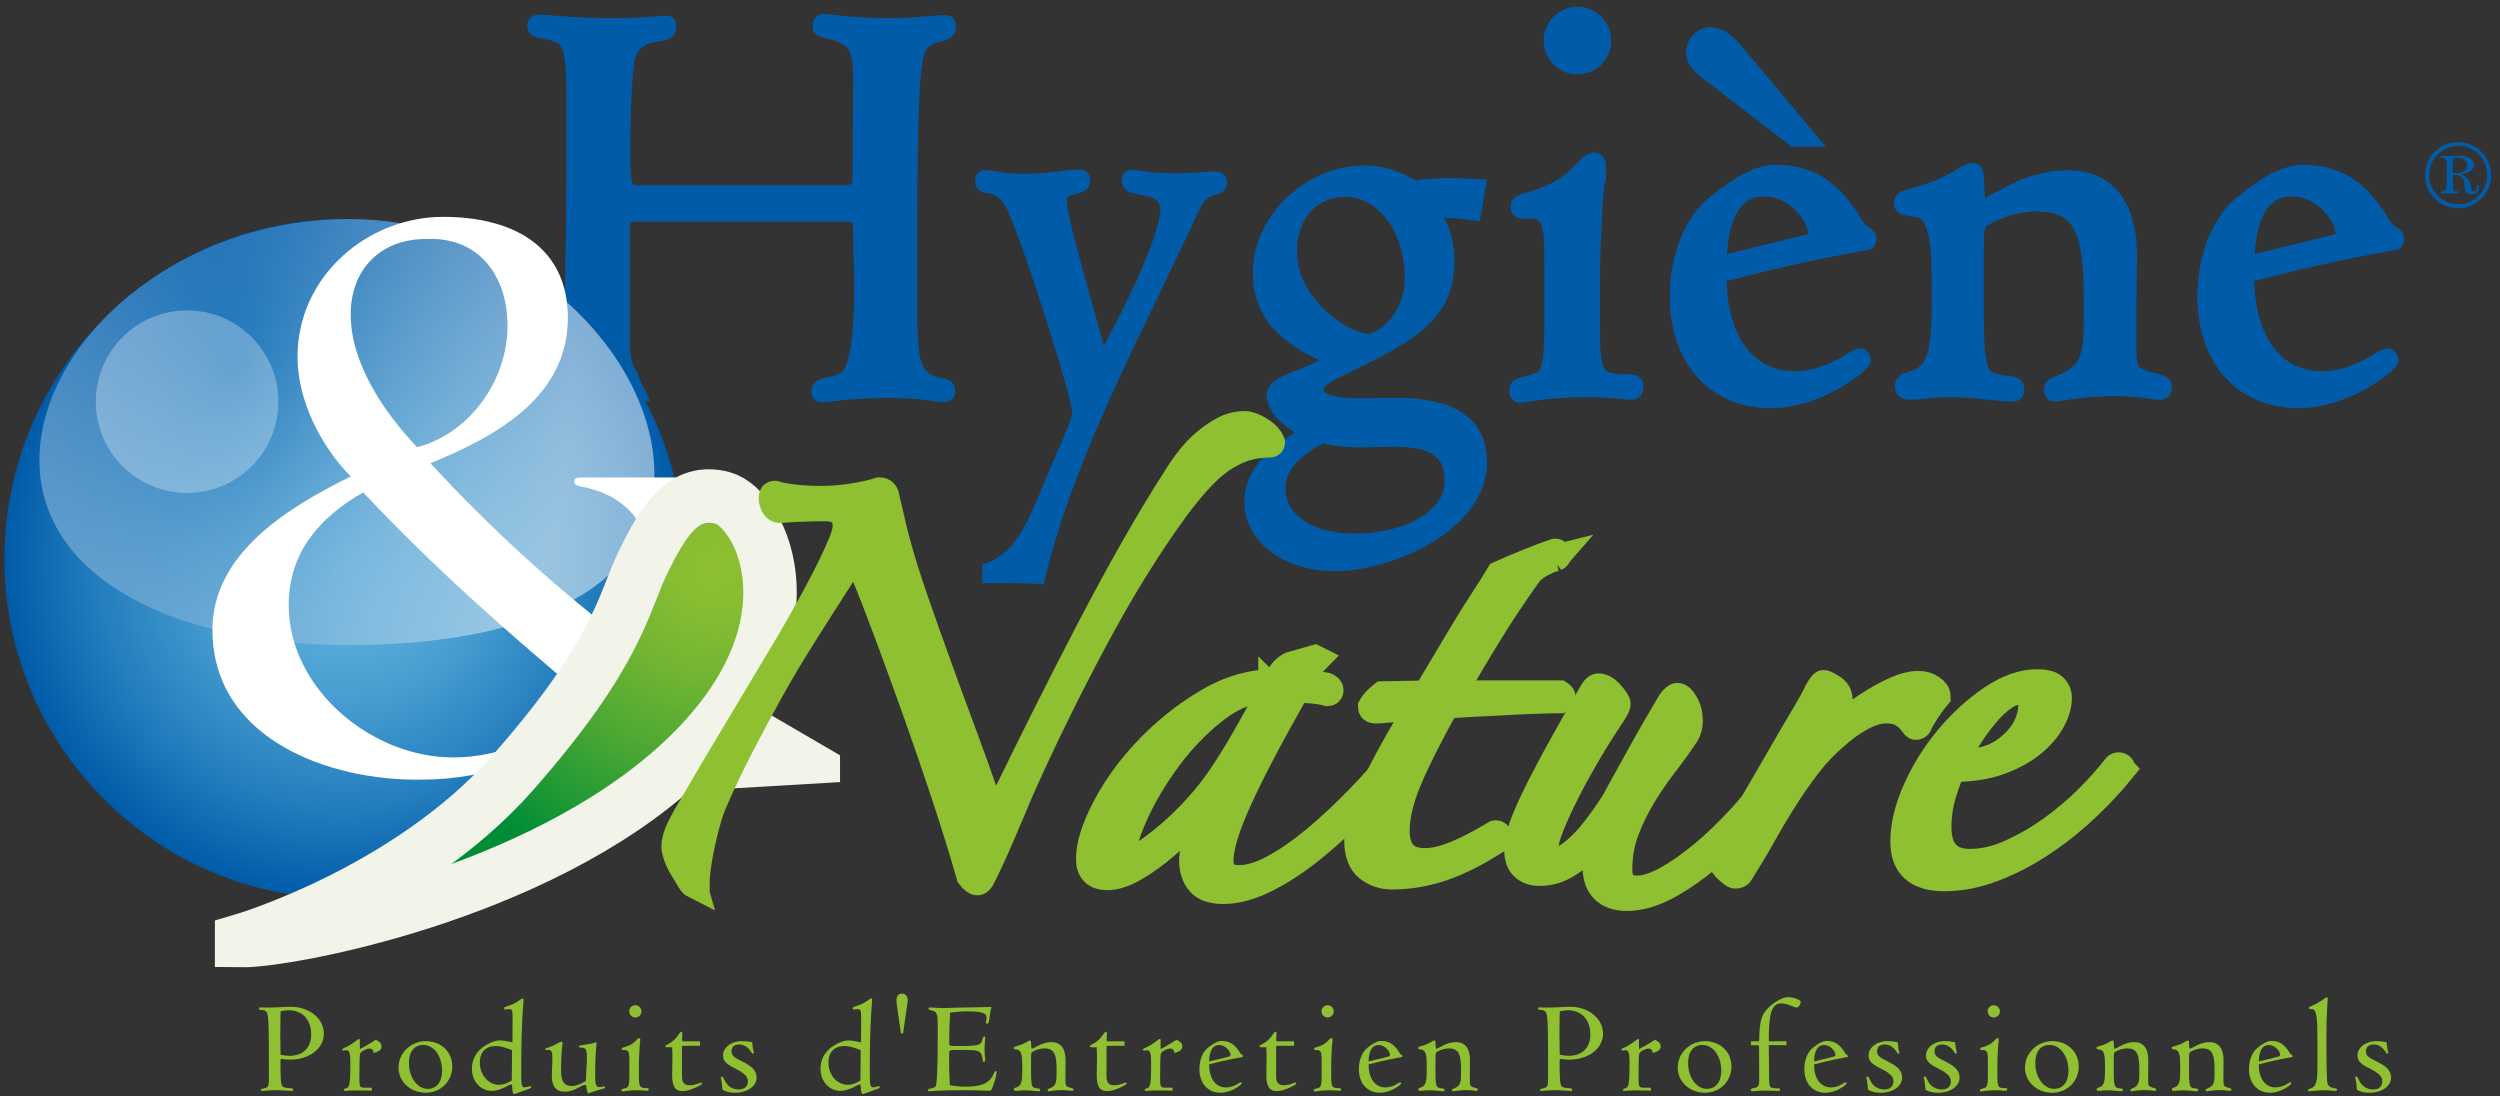
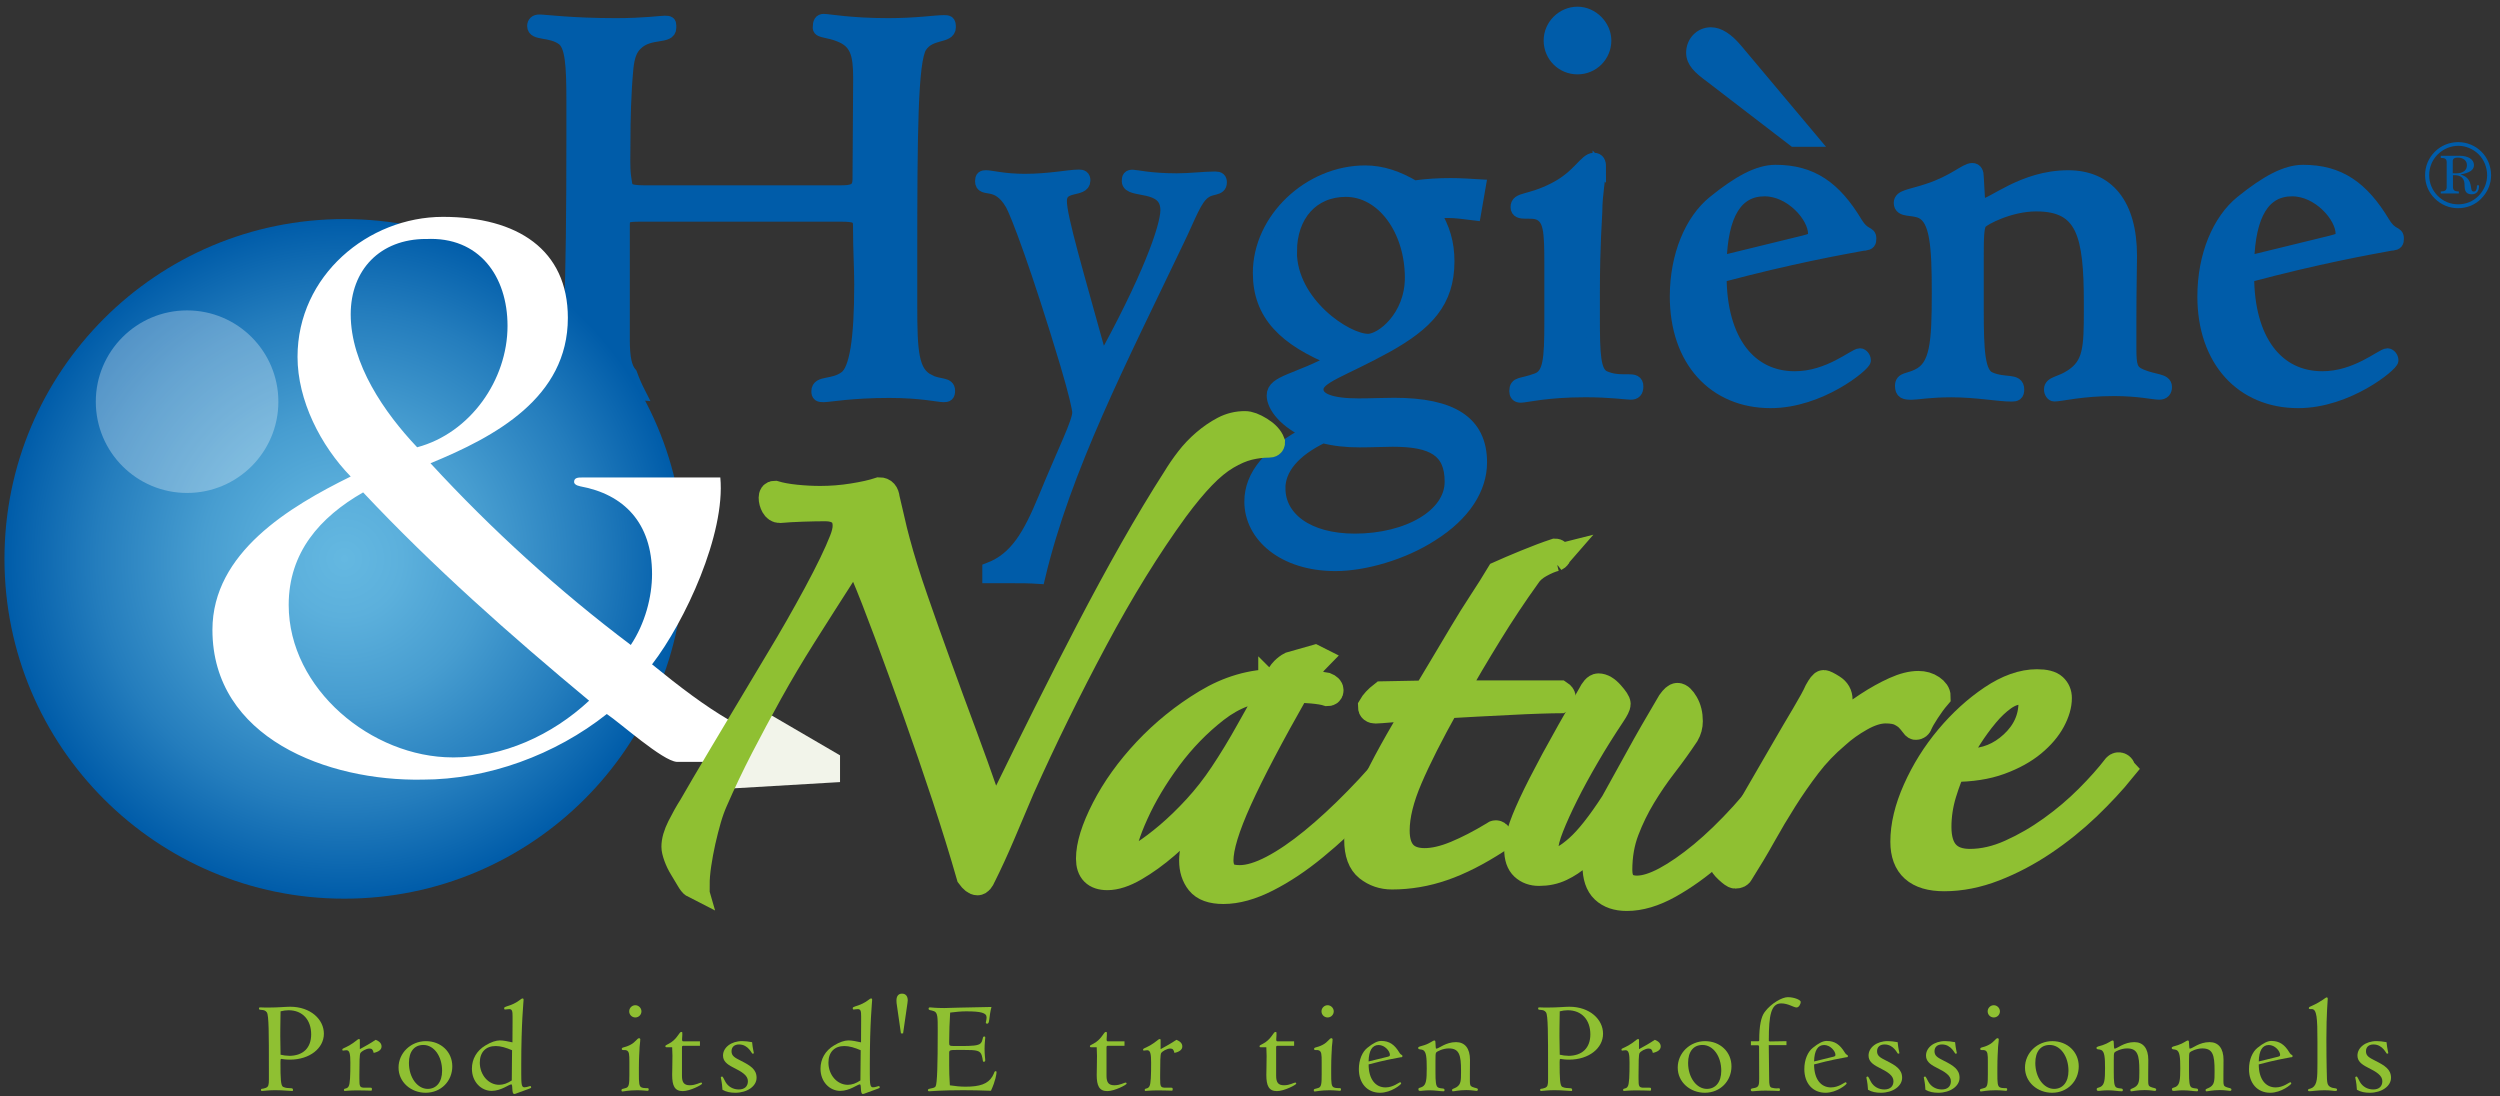
<svg xmlns="http://www.w3.org/2000/svg" width="187" height="82" viewBox="0 0 187 82" fill="none">
  <rect x="0" y="0" width="187" height="82" fill="#333333" stroke="none" />
  <path d="M87.297 15.72C87.297 13.6 84.409 14.41 84.409 13.553C84.409 13.282 84.456 13.193 84.727 13.193C84.952 13.193 86.038 13.464 88.022 13.464C89.061 13.464 90.054 13.328 90.91 13.328C91.182 13.328 91.271 13.417 91.271 13.646C91.271 14.189 90.639 13.964 90.096 14.367C89.375 14.864 88.968 16.174 88.065 18.023C83.82 26.916 79.621 34.999 77.679 43.171C77 43.125 76.368 43.125 75.783 43.125H73.977V42.582C76.008 41.814 77 40.054 78.129 37.344C79.664 33.595 80.703 31.611 80.703 30.843C80.703 30.572 80.431 29.355 79.799 27.23C77.632 20.008 76.097 15.987 75.69 15.266C74.604 13.371 73.434 14.363 73.434 13.549C73.434 13.277 73.523 13.231 73.752 13.231C74.112 13.231 75.105 13.502 76.64 13.502C78.536 13.502 79.935 13.184 80.703 13.184C80.927 13.184 81.063 13.231 81.063 13.502C81.063 14.316 79.303 13.684 79.303 15.037C79.303 16.255 80.52 20.322 82.42 27.183C85.851 20.996 87.297 17.026 87.297 15.716V15.72Z" fill="#005CA9" stroke="#005CA9" />
  <path d="M108.518 13.82C109.196 13.82 109.917 13.867 110.638 13.909L110.278 15.987C109.557 15.898 108.878 15.805 108.336 15.805C108.2 15.805 107.839 15.805 107.208 15.852C107.975 17.069 108.293 18.201 108.293 19.554C108.293 22.578 106.711 24.206 103.734 25.873C100.392 27.722 98.497 28.175 98.497 29.125C98.497 29.893 99.536 30.3 101.614 30.3C102.564 30.3 103.467 30.254 104.277 30.254C108.611 30.254 110.732 31.606 110.732 34.588C110.732 36.53 109.515 38.472 107.076 40.003C104.909 41.403 102.021 42.217 99.896 42.217C96.012 42.217 93.577 40.05 93.577 37.522C93.577 35.538 95.023 33.867 97.912 32.332C96.152 31.564 95.248 30.389 95.248 29.579C95.248 28.54 97.008 28.494 99.9 26.916C96.062 25.381 94.213 23.485 94.213 20.415C94.213 16.394 97.962 12.874 102.114 12.874C103.378 12.874 104.553 13.282 105.77 14.003C106.72 13.867 107.619 13.82 108.522 13.82H108.518ZM95.651 36.53C95.651 38.744 97.772 40.415 101.338 40.415C105.312 40.415 108.56 38.561 108.56 36.034C108.56 33.684 107.161 32.917 104.18 32.917C103.501 32.917 102.691 32.964 101.694 32.964C100.698 32.964 99.845 32.874 98.942 32.645C96.775 33.684 95.647 35.037 95.647 36.53H95.651ZM96.508 18.833C96.508 22.671 100.66 25.47 102.331 25.47C103.37 25.47 105.583 23.71 105.583 20.775C105.583 17.209 103.463 14.227 100.664 14.227C98.179 14.227 96.512 16.076 96.512 18.833H96.508Z" fill="#005CA9" stroke="#005CA9" />
  <path d="M119.625 12.467C119.625 13.281 119.354 14.499 119.354 15.809C119.354 16.17 119.172 18.159 119.172 21.903V23.752C119.172 26.551 119.218 27.862 119.986 28.222C120.482 28.447 120.978 28.494 121.385 28.494H121.792C122.2 28.494 122.424 28.54 122.424 28.901C122.424 29.261 122.289 29.397 121.975 29.397C121.661 29.397 120.486 29.215 118.586 29.215C115.652 29.215 114.116 29.622 113.756 29.622C113.485 29.622 113.396 29.486 113.396 29.261C113.396 28.629 113.756 28.854 114.977 28.404C115.927 28.044 116.016 26.916 116.016 24.07V19.736C116.016 17.298 115.97 16.305 115.066 15.945C114.795 15.856 114.524 15.856 114.299 15.856H114.074C113.756 15.856 113.489 15.809 113.489 15.495C113.489 14.817 114.345 15.135 116.288 14.142C118.137 13.193 118.591 11.929 119.222 11.929C119.541 11.929 119.63 12.153 119.63 12.472L119.625 12.467ZM120.028 3.031C120.028 4.159 119.125 5.063 117.997 5.063C116.869 5.063 115.965 4.159 115.965 3.031C115.965 1.903 116.915 1 117.997 1C119.078 1 120.028 1.95 120.028 3.031Z" fill="#005CA9" stroke="#005CA9" />
  <path d="M139.396 18.248C137.683 18.566 134.07 19.198 128.65 20.64C128.65 25.47 130.864 28.269 134.248 28.269C136.822 28.269 138.718 26.551 139.125 26.551C139.26 26.551 139.443 26.734 139.443 26.958C139.443 27.276 136.148 30.029 132.445 30.029C128.247 30.029 125.401 26.958 125.401 22.175C125.401 19.104 126.529 16.488 128.2 15.131C130.096 13.595 131.542 12.828 132.806 12.828C135.516 12.828 137.229 14.045 138.811 16.666C139.443 17.705 139.85 17.344 139.85 17.841C139.85 18.112 139.803 18.201 139.49 18.248H139.4H139.396ZM135.516 10.483H134.205L127.976 5.699C127.119 5.067 126.623 4.613 126.623 3.939C126.623 3.171 127.208 2.54 127.976 2.54C128.561 2.54 129.193 2.947 129.871 3.757L135.516 10.483ZM135.741 17.48C135.741 16.17 133.981 14.185 131.992 14.185C129.871 14.185 128.743 15.992 128.65 19.647L134.926 18.112C135.423 17.976 135.741 17.93 135.741 17.48Z" fill="#005CA9" stroke="#005CA9" />
  <path d="M148.199 15.402C149.014 15.402 151.27 13.235 154.701 13.235C157.635 13.235 159.349 15.266 159.349 19.151C159.349 19.918 159.302 21.453 159.302 23.845V26.059C159.302 27.369 159.391 27.777 160.116 28.09C161.155 28.54 161.965 28.409 161.965 28.947C161.965 29.218 161.829 29.397 161.516 29.397C161.066 29.397 159.98 29.125 158.131 29.125C155.693 29.125 154.158 29.532 153.662 29.532C153.526 29.532 153.39 29.35 153.39 29.125C153.39 28.629 154.111 28.676 154.925 28.133C156.325 27.23 156.371 26.012 156.371 23.213V22.671C156.371 17.569 155.829 15.313 152.309 15.313C150.324 15.313 148.382 16.352 148.157 16.623C147.886 16.895 147.885 17.798 147.885 19.469V23.124C147.885 26.331 147.975 27.955 148.835 28.315C149.964 28.811 150.913 28.362 150.913 29.13C150.913 29.49 150.778 29.537 150.464 29.537C149.425 29.537 147.89 29.218 145.947 29.218C144.366 29.218 143.373 29.401 143.013 29.401C142.47 29.401 142.245 29.354 142.245 28.858C142.245 28.315 142.741 28.451 143.462 28.09C144.862 27.412 144.997 25.699 144.997 21.907C144.997 18.387 144.862 16.398 143.734 15.856C143.055 15.537 142.152 15.809 142.152 15.177C142.152 14.681 142.873 14.681 144.23 14.227C146.172 13.595 147.029 12.692 147.525 12.692C147.796 12.692 147.885 12.917 147.885 13.235L147.975 14.817C148.021 15.224 148.021 15.402 148.199 15.402Z" fill="#005CA9" stroke="#005CA9" />
  <path d="M178.857 18.247C177.144 18.566 173.531 19.197 168.111 20.639C168.111 25.47 170.325 28.269 173.709 28.269C176.283 28.269 178.179 26.551 178.586 26.551C178.722 26.551 178.904 26.733 178.904 26.958C178.904 27.276 175.609 30.029 171.907 30.029C167.708 30.029 164.863 26.958 164.863 22.174C164.863 19.104 165.991 16.488 167.662 15.13C169.557 13.595 171.003 12.828 172.267 12.828C174.977 12.828 176.69 14.045 178.272 16.666C178.904 17.705 179.311 17.344 179.311 17.84C179.311 18.112 179.265 18.201 178.951 18.247H178.862H178.857ZM175.202 17.48C175.202 16.169 173.442 14.185 171.453 14.185C169.332 14.185 168.2 15.991 168.111 19.647L174.388 18.112C174.884 17.976 175.202 17.929 175.202 17.48Z" fill="#005CA9" stroke="#005CA9" />
  <path d="M69.464 28.494C68.201 27.862 68.111 26.326 68.111 22.806V19.422C68.111 9.851 68.158 4.567 68.832 3.485C69.553 2.357 70.999 2.807 70.999 2.039C70.999 1.632 70.91 1.632 70.592 1.632C69.96 1.632 68.561 1.857 66.441 1.857C63.595 1.857 61.971 1.539 61.61 1.539C61.385 1.539 61.292 1.674 61.292 2.081C61.292 2.353 62.013 2.306 62.781 2.624C64.091 3.12 64.316 4.07 64.316 5.83L64.269 13.371C64.269 14.274 63.773 14.363 62.823 14.363H48.239C46.839 14.363 46.839 14.138 46.75 13.506L46.703 13.188C46.614 12.51 46.657 11.606 46.657 10.661C46.657 8.943 46.703 6.958 46.882 5.063C46.971 4.248 47.153 3.663 47.603 3.256C48.595 2.306 50.088 2.849 50.088 2.081V1.899C50.088 1.717 50.041 1.674 49.727 1.674C49.413 1.674 48.192 1.857 46.072 1.857C42.73 1.857 40.788 1.585 40.338 1.585C40.067 1.585 39.931 1.721 39.931 1.946C39.931 2.578 41.148 2.217 42.098 2.896C42.776 3.392 42.865 4.838 42.865 7.548V10.347C42.865 21.5 42.683 27.37 42.051 28.091C41.237 28.947 39.795 28.362 39.795 29.13C39.795 29.448 39.884 29.537 40.245 29.537C41.101 29.537 42.458 29.265 44.218 29.265C45.72 29.265 46.916 29.35 47.798 29.427C47.564 28.968 47.344 28.472 47.166 27.972C46.776 27.522 46.61 26.789 46.61 25.427V16.848C46.61 16.17 46.793 16.081 47.874 16.081H62.861C63.947 16.081 64.307 16.17 64.307 16.895V17.166C64.307 18.701 64.396 20.054 64.396 21.276C64.396 25.385 64.036 27.641 63.268 28.226C62.318 28.947 61.19 28.544 61.19 29.265C61.19 29.537 61.279 29.583 61.597 29.583C62.005 29.583 63.675 29.265 66.517 29.265C68.909 29.265 70.219 29.583 70.58 29.583C70.851 29.583 70.94 29.537 70.94 29.223C70.94 28.68 70.308 28.905 69.451 28.502L69.464 28.494Z" fill="#005CA9" stroke="#005CA9" />
  <path d="M185.621 11.356C186.075 11.81 186.334 12.45 186.334 13.112C186.334 13.773 186.067 14.384 185.587 14.867C185.125 15.33 184.531 15.572 183.844 15.572C183.204 15.572 182.598 15.321 182.123 14.851C181.648 14.384 181.397 13.773 181.397 13.103C181.397 12.433 181.648 11.831 182.118 11.356C182.581 10.89 183.213 10.631 183.874 10.631C184.536 10.631 185.163 10.898 185.621 11.356ZM182.335 11.555C181.923 11.971 181.703 12.518 181.703 13.103C181.703 13.688 181.928 14.231 182.343 14.651C182.759 15.067 183.285 15.283 183.87 15.283C184.455 15.283 184.985 15.067 185.397 14.651C185.812 14.227 186.037 13.68 186.037 13.103C186.037 12.527 185.808 11.945 185.405 11.547C185.002 11.144 184.442 10.906 183.878 10.906C183.314 10.906 182.75 11.144 182.339 11.555H182.335ZM183.938 11.649C184.65 11.649 185.053 11.937 185.053 12.353C185.053 12.713 184.735 12.929 184.044 13.052C184.485 13.188 184.693 13.396 184.794 13.794C184.866 14.074 184.816 14.329 185.04 14.329C185.193 14.329 185.278 14.172 185.278 13.862H185.431V13.905C185.431 14.316 185.235 14.533 184.871 14.533C184.646 14.533 184.498 14.448 184.425 14.303C184.311 14.057 184.375 13.769 184.319 13.57C184.226 13.248 183.989 13.103 183.594 13.103H183.48V13.973C183.48 14.231 183.586 14.312 183.921 14.325V14.469H182.568V14.325C182.899 14.316 183.013 14.231 183.013 13.973V12.158C183.013 11.89 182.907 11.818 182.568 11.806V11.653H183.95L183.938 11.649ZM183.7 12.968C184.239 12.968 184.527 12.739 184.527 12.357C184.527 12.035 184.281 11.789 183.836 11.789C183.598 11.789 183.467 11.873 183.467 12.039V12.959C183.581 12.968 183.662 12.968 183.696 12.968H183.7Z" fill="#005CA9" />
  <path d="M51.169 41.806C51.169 55.843 39.791 67.221 25.75 67.221C11.708 67.221 0.334 55.843 0.334 41.806C0.334 27.768 11.712 16.386 25.754 16.386C39.795 16.386 51.173 27.764 51.173 41.806H51.169Z" fill="url(#paint0_radial_448_249)" />
-   <path style="mix-blend-mode:overlay" opacity="0.5" d="M48.943 35.419C48.943 44.218 39.125 48.252 26.131 48.252C13.137 48.252 2.951 43.235 2.951 34.431C2.951 25.627 13.142 16.386 26.131 16.386C39.121 16.386 48.943 26.619 48.943 35.419Z" fill="url(#paint1_radial_448_249)" />
  <path opacity="0.3" d="M20.822 30.046C20.822 33.816 17.764 36.873 13.994 36.873C10.224 36.873 7.166 33.816 7.166 30.046C7.166 26.275 10.224 23.218 13.994 23.218C17.764 23.218 20.822 26.275 20.822 30.046Z" fill="white" />
  <path d="M53.879 35.708C54.278 39.953 51.229 46.513 48.773 49.694C53.014 53.142 56.131 55.262 60.241 56.059C60.839 56.127 61.102 56.327 61.102 56.59C61.102 56.988 60.639 56.988 60.241 56.988H50.627C49.566 56.925 46.386 54.07 45.389 53.409C41.543 56.458 36.505 58.316 31.602 58.316C24.507 58.447 15.89 55.199 15.89 47.111C15.89 41.344 21.657 37.896 26.233 35.644C23.977 33.324 22.255 29.944 22.255 26.696C22.255 20.597 27.561 16.221 33.129 16.221C38.697 16.221 42.476 18.672 42.476 23.778C42.476 29.745 37.039 32.663 32.2 34.651C36.776 39.622 41.814 44.198 47.183 48.243C48.243 46.653 48.773 44.664 48.773 42.938C48.773 39.096 46.653 36.971 43.404 36.377C43.074 36.31 42.942 36.178 42.942 36.047C42.942 35.716 43.273 35.716 43.54 35.716H53.883L53.879 35.708ZM33.858 56.657C37.637 56.657 41.284 54.999 44.066 52.412C38.167 47.506 32.399 42.404 27.162 36.831C23.913 38.689 21.594 41.339 21.594 45.249C21.594 51.547 27.823 56.653 33.858 56.653V56.657ZM31.869 17.875C28.421 17.875 26.233 20.194 26.233 23.511C26.233 27.221 28.752 30.869 31.203 33.456C35.181 32.395 37.963 28.417 37.963 24.376C37.963 20.665 35.843 17.68 31.865 17.879L31.869 17.875Z" fill="white" />
  <path d="M56.834 53L62.834 56.5V58.5L54.334 59L56.834 53Z" fill="#F2F4EA" />
-   <path d="M18.073 70.351C18.073 70.351 30.528 66.708 38.395 57.76C46.262 48.807 46.589 45.169 48.094 42.073C49.6 38.977 51.122 36.462 54.053 37.247C56.979 38.032 61.61 47.188 50.868 57.098C40.126 67.005 21.415 70.398 18.073 70.355V70.351Z" fill="url(#paint2_radial_448_249)" stroke="#F2F4EA" stroke-width="4" />
  <path d="M24.226 77.327C24.226 78.396 23.179 79.261 21.69 79.261C21.342 79.261 21.173 79.219 21.13 79.219C21.109 79.219 21.101 79.206 21.079 79.206H21.029C20.986 79.206 20.978 79.299 20.978 79.46C20.978 80.673 20.999 81.22 21.181 81.301C21.567 81.475 21.915 81.309 21.915 81.504C21.915 81.593 21.915 81.606 21.855 81.606C21.631 81.606 21.224 81.547 20.643 81.547H20.52C20.053 81.547 19.727 81.606 19.582 81.606C19.532 81.606 19.523 81.576 19.523 81.504C19.523 81.403 19.633 81.475 19.879 81.373C20.091 81.292 20.113 81.127 20.113 80.754V79.939C20.113 77.344 20.113 75.949 19.96 75.724C19.756 75.427 19.37 75.631 19.37 75.448C19.37 75.368 19.392 75.355 19.451 75.355H19.544C19.595 75.355 19.688 75.364 19.82 75.364H20.096C20.838 75.364 21.368 75.304 21.703 75.304C23.23 75.304 24.226 76.25 24.226 77.319V77.327ZM21.618 78.977C22.666 78.977 23.276 78.387 23.276 77.37C23.276 76.301 22.644 75.567 21.588 75.567C21.385 75.567 21.181 75.597 20.986 75.648C20.965 76.687 20.965 77.306 20.965 77.509C20.965 77.917 20.973 78.375 20.986 78.892C21.198 78.943 21.415 78.972 21.618 78.972V78.977Z" fill="#8FC032" />
  <path d="M28.103 77.777C28.4 77.9 28.54 78.061 28.54 78.277C28.54 78.51 28.336 78.676 27.95 78.757C27.899 78.523 27.827 78.43 27.637 78.43C27.391 78.43 27.026 78.642 26.954 78.778C26.894 78.901 26.882 79.431 26.882 80.385V80.669C26.882 81.288 26.903 81.36 27.31 81.36H27.709C27.802 81.36 27.819 81.382 27.819 81.471C27.819 81.581 27.811 81.581 27.709 81.581C27.628 81.581 27.293 81.56 26.733 81.56C26.174 81.56 25.847 81.602 25.788 81.602C25.745 81.602 25.728 81.581 25.728 81.522C25.728 81.36 25.953 81.5 26.084 81.246C26.186 81.042 26.207 80.474 26.207 79.494C26.207 78.841 26.157 78.557 25.911 78.557C25.809 78.557 25.715 78.587 25.648 78.587C25.626 78.587 25.605 78.557 25.605 78.515C25.605 78.413 25.707 78.434 26.123 78.201C26.572 77.946 26.742 77.722 26.844 77.722C26.903 77.722 26.916 77.743 26.916 77.794V78.477C27.293 78.273 27.7 78.048 28.107 77.773L28.103 77.777Z" fill="#8FC032" />
  <path d="M33.832 79.761C33.832 80.86 32.996 81.738 31.839 81.738C30.749 81.738 29.811 80.953 29.811 79.855C29.811 78.756 30.736 77.878 31.856 77.878C32.975 77.878 33.832 78.671 33.832 79.761ZM30.588 79.507C30.588 80.626 31.241 81.449 31.991 81.449C32.644 81.449 33.069 80.94 33.069 80.096C33.069 78.998 32.458 78.163 31.665 78.163C30.995 78.163 30.588 78.65 30.588 79.507Z" fill="#8FC032" />
  <path d="M38.628 81.788C38.556 81.818 38.497 81.831 38.467 81.831C38.242 81.831 38.387 81.11 38.242 81.11C38.081 81.11 37.479 81.598 36.775 81.598C36.003 81.598 35.299 80.936 35.299 79.939C35.299 79.227 35.647 78.595 36.309 78.201C36.724 77.946 37.102 77.823 37.386 77.823C37.67 77.823 37.988 77.895 38.331 77.968L38.34 76.42V76.042C38.34 75.656 38.319 75.482 38.094 75.482C37.963 75.482 37.861 75.512 37.767 75.512C37.738 75.512 37.708 75.47 37.708 75.419C37.708 75.275 37.984 75.296 38.442 75.071C38.828 74.889 38.98 74.685 39.082 74.685C39.154 74.685 39.163 74.728 39.163 74.795C39.163 74.939 38.989 76.483 38.989 79.651V80.291C38.989 81.085 39.01 81.331 39.222 81.331C39.417 81.331 39.6 81.237 39.672 81.237C39.701 81.237 39.731 81.28 39.731 81.339C39.731 81.381 39.68 81.398 39.57 81.441L38.624 81.788H38.628ZM37.081 78.243C36.338 78.243 35.889 78.701 35.889 79.486C35.889 80.41 36.542 81.144 37.335 81.144C37.649 81.144 37.954 81.034 38.281 80.817L38.302 78.557C37.844 78.362 37.445 78.243 37.081 78.243Z" fill="#8FC032" />
-   <path d="M42.068 78.133C42.047 78.243 41.966 78.939 41.966 80.075C41.966 80.86 42.178 81.237 42.759 81.237C43.044 81.237 43.412 81.106 43.828 80.851C43.828 80.262 43.9 79.681 43.9 79.1C43.9 78.671 43.87 78.438 43.675 78.387C43.442 78.328 43.298 78.396 43.298 78.286C43.298 78.124 43.726 78.235 44.63 77.951C44.579 78.409 44.519 79.202 44.519 80.355C44.519 81.076 44.549 81.314 44.825 81.314C45.028 81.314 45.139 81.263 45.211 81.263C45.24 81.263 45.261 81.305 45.261 81.365C45.261 81.437 44.833 81.475 43.981 81.793C43.82 81.343 43.9 81.152 43.769 81.152C43.484 81.152 42.954 81.661 42.251 81.661C41.597 81.661 41.275 81.263 41.275 80.461C41.275 80.156 41.318 79.677 41.318 79.028C41.318 78.663 41.224 78.527 41.021 78.527C40.94 78.527 40.876 78.549 40.838 78.549C40.809 78.549 40.787 78.519 40.787 78.489C40.787 78.409 40.889 78.396 41.063 78.337C41.602 78.154 41.856 77.921 42 77.921C42.043 77.921 42.081 77.951 42.081 77.993C42.081 78.014 42.072 78.035 42.072 78.035V78.146L42.068 78.133Z" fill="#8FC032" />
  <path d="M47.891 77.777C47.891 77.959 47.832 78.235 47.832 78.532C47.832 78.612 47.789 79.062 47.789 79.906V80.321C47.789 80.953 47.798 81.246 47.972 81.331C48.082 81.382 48.196 81.39 48.285 81.39H48.379C48.472 81.39 48.523 81.399 48.523 81.483C48.523 81.568 48.493 81.594 48.421 81.594C48.349 81.594 48.086 81.551 47.658 81.551C46.996 81.551 46.648 81.644 46.568 81.644C46.508 81.644 46.487 81.615 46.487 81.564C46.487 81.42 46.568 81.471 46.843 81.373C47.056 81.293 47.077 81.038 47.077 80.398V79.422C47.077 78.871 47.068 78.65 46.865 78.566C46.805 78.544 46.742 78.544 46.691 78.544H46.64C46.568 78.544 46.508 78.536 46.508 78.464C46.508 78.311 46.704 78.383 47.14 78.159C47.556 77.947 47.658 77.658 47.802 77.658C47.874 77.658 47.895 77.709 47.895 77.781L47.891 77.777ZM47.98 75.648C47.98 75.902 47.776 76.106 47.522 76.106C47.268 76.106 47.064 75.902 47.064 75.648C47.064 75.394 47.276 75.19 47.522 75.19C47.768 75.19 47.98 75.402 47.98 75.648Z" fill="#8FC032" />
  <path d="M51.024 77.769V77.798C51.024 77.879 51.066 77.891 51.126 77.891H52.356V78.227H51.092C51.05 78.227 51.011 78.256 51.011 78.328V80.466C51.011 80.966 51.164 81.178 51.601 81.178C52.038 81.178 52.343 80.975 52.445 80.975C52.487 80.975 52.517 81.017 52.517 81.055C52.517 81.144 51.609 81.615 51.071 81.615C50.46 81.615 50.278 81.208 50.278 80.402C50.278 80.105 50.299 79.63 50.299 78.977C50.299 78.765 50.29 78.549 50.278 78.337H49.922C49.828 78.337 49.769 78.337 49.769 78.256C49.769 78.163 49.93 78.154 50.235 77.942C50.693 77.616 50.816 77.188 50.956 77.188C51.037 77.188 51.037 77.217 51.037 77.289V77.421L51.016 77.769H51.024Z" fill="#8FC032" />
  <path d="M56.389 78.765C56.389 78.795 56.359 78.816 56.287 78.816C56.227 78.816 55.982 78.125 55.278 78.125C54.93 78.125 54.718 78.32 54.718 78.634C54.718 78.998 54.981 79.121 55.422 79.346C56.126 79.702 56.592 79.987 56.592 80.618C56.592 81.25 55.888 81.738 55.006 81.738C54.641 81.738 54.323 81.679 54.039 81.513C54.01 80.924 53.916 80.648 53.916 80.597C53.916 80.567 53.959 80.525 54.01 80.525C54.082 80.525 54.12 80.678 54.273 80.941C54.468 81.276 54.832 81.492 55.261 81.492C55.689 81.492 55.943 81.267 55.943 80.873C55.943 80.445 55.515 80.181 54.845 79.847C54.336 79.592 54.082 79.346 54.082 78.952C54.082 78.362 54.684 77.874 55.515 77.874C55.727 77.874 55.973 77.904 56.257 77.955C56.308 78.472 56.389 78.727 56.389 78.769V78.765Z" fill="#8FC032" />
  <path d="M64.702 81.788C64.63 81.818 64.57 81.831 64.541 81.831C64.316 81.831 64.46 81.11 64.316 81.11C64.155 81.11 63.553 81.598 62.849 81.598C62.077 81.598 61.373 80.936 61.373 79.939C61.373 79.227 61.721 78.595 62.382 78.201C62.798 77.946 63.175 77.823 63.459 77.823C63.743 77.823 64.061 77.895 64.405 77.968L64.413 76.42V76.042C64.413 75.656 64.392 75.482 64.168 75.482C64.036 75.482 63.934 75.512 63.841 75.512C63.811 75.512 63.782 75.47 63.782 75.419C63.782 75.275 64.057 75.296 64.515 75.071C64.901 74.889 65.054 74.685 65.156 74.685C65.228 74.685 65.236 74.728 65.236 74.795C65.236 74.939 65.062 76.483 65.062 79.651V80.291C65.062 81.085 65.084 81.331 65.296 81.331C65.491 81.331 65.673 81.237 65.745 81.237C65.775 81.237 65.805 81.28 65.805 81.339C65.805 81.381 65.754 81.398 65.643 81.441L64.698 81.788H64.702ZM63.158 78.243C62.416 78.243 61.967 78.701 61.967 79.486C61.967 80.41 62.62 81.144 63.413 81.144C63.727 81.144 64.032 81.034 64.358 80.817L64.38 78.557C63.922 78.362 63.523 78.243 63.158 78.243Z" fill="#8FC032" />
  <path d="M67.39 77.298L67.064 75.029C67.055 74.957 67.055 74.897 67.055 74.834C67.055 74.499 67.208 74.325 67.471 74.325C67.734 74.325 67.899 74.499 67.899 74.825C67.899 74.876 67.891 74.948 67.878 75.029L67.551 77.298H67.39Z" fill="#8FC032" />
  <path d="M73.861 76.577C73.802 76.577 73.738 76.547 73.738 76.504C73.738 76.424 73.797 76.292 73.797 76.097C73.797 75.762 73.382 75.648 72.262 75.648C71.885 75.648 71.49 75.69 71.071 75.741C71.028 76.462 70.999 77.187 70.999 77.908V78.019C70.999 78.222 71.028 78.243 71.465 78.243H71.872C72.708 78.243 73.174 78.214 73.34 78.048C73.564 77.836 73.45 77.531 73.615 77.531C73.687 77.531 73.696 77.552 73.696 77.611C73.696 77.743 73.645 78.027 73.645 78.455C73.645 78.884 73.696 79.189 73.696 79.299C73.696 79.371 73.674 79.422 73.585 79.422C73.484 79.422 73.535 79.278 73.441 78.964C73.331 78.566 73.043 78.536 72.097 78.536H71.579C71.02 78.536 70.999 78.557 70.999 78.79V79.664C70.999 80.071 71.007 80.572 71.049 81.182C71.448 81.242 71.834 81.284 72.22 81.284C73.289 81.284 73.899 81.08 74.234 80.512C74.387 80.249 74.366 80.126 74.468 80.126C74.54 80.126 74.54 80.147 74.54 80.207C74.54 80.317 74.468 80.847 74.124 81.589C73.34 81.56 72.648 81.547 72.046 81.547C70.396 81.547 69.603 81.627 69.51 81.627C69.438 81.627 69.408 81.606 69.408 81.534C69.408 81.373 69.887 81.454 69.989 81.25C70.1 81.025 70.142 79.672 70.142 77.187V76.992C70.142 76.097 70.142 75.75 69.866 75.639C69.612 75.538 69.459 75.588 69.459 75.444C69.459 75.393 69.489 75.351 69.552 75.351C69.616 75.351 69.96 75.402 70.63 75.402C70.854 75.402 72.033 75.351 74.162 75.321C73.959 76.085 74.039 76.564 73.857 76.564L73.861 76.577Z" fill="#8FC032" />
-   <path d="M77.19 78.438C77.372 78.438 77.881 77.951 78.657 77.951C79.319 77.951 79.704 78.409 79.704 79.282C79.704 79.456 79.696 79.8 79.696 80.343V80.843C79.696 81.14 79.717 81.229 79.878 81.301C80.112 81.403 80.294 81.373 80.294 81.496C80.294 81.555 80.264 81.598 80.192 81.598C80.09 81.598 79.844 81.538 79.429 81.538C78.877 81.538 78.534 81.632 78.419 81.632C78.39 81.632 78.36 81.589 78.36 81.538C78.36 81.428 78.521 81.437 78.708 81.314C79.022 81.11 79.034 80.834 79.034 80.203V80.079C79.034 78.93 78.912 78.421 78.118 78.421C77.669 78.421 77.232 78.655 77.181 78.718C77.122 78.778 77.122 78.981 77.122 79.359V80.181C77.122 80.902 77.143 81.271 77.334 81.352C77.588 81.462 77.8 81.36 77.8 81.534C77.8 81.615 77.771 81.627 77.699 81.627C77.465 81.627 77.118 81.555 76.681 81.555C76.325 81.555 76.1 81.598 76.019 81.598C75.896 81.598 75.845 81.589 75.845 81.475C75.845 81.352 75.956 81.382 76.121 81.301C76.435 81.148 76.469 80.762 76.469 79.906C76.469 79.113 76.439 78.663 76.185 78.54C76.032 78.468 75.828 78.532 75.828 78.387C75.828 78.277 75.99 78.277 76.295 78.175C76.732 78.031 76.927 77.828 77.037 77.828C77.096 77.828 77.118 77.879 77.118 77.951L77.139 78.307C77.147 78.396 77.147 78.438 77.19 78.438Z" fill="#8FC032" />
  <path d="M82.78 77.769V77.798C82.78 77.879 82.822 77.891 82.882 77.891H84.112V78.227H82.848C82.805 78.227 82.767 78.256 82.767 78.328V80.466C82.767 80.966 82.92 81.178 83.357 81.178C83.793 81.178 84.099 80.975 84.201 80.975C84.243 80.975 84.273 81.017 84.273 81.055C84.273 81.144 83.365 81.615 82.827 81.615C82.216 81.615 82.034 81.208 82.034 80.402C82.034 80.105 82.055 79.63 82.055 78.977C82.055 78.765 82.046 78.549 82.034 78.337H81.677C81.584 78.337 81.525 78.337 81.525 78.256C81.525 78.163 81.686 78.154 81.991 77.942C82.449 77.616 82.572 77.188 82.712 77.188C82.793 77.188 82.793 77.217 82.793 77.289V77.421L82.772 77.769H82.78Z" fill="#8FC032" />
  <path d="M88 77.777C88.297 77.9 88.437 78.061 88.437 78.277C88.437 78.51 88.233 78.676 87.847 78.757C87.796 78.523 87.724 78.43 87.534 78.43C87.288 78.43 86.923 78.642 86.851 78.778C86.791 78.901 86.779 79.431 86.779 80.385V80.669C86.779 81.288 86.8 81.36 87.207 81.36H87.606C87.699 81.36 87.716 81.382 87.716 81.471C87.716 81.581 87.707 81.581 87.606 81.581C87.525 81.581 87.19 81.56 86.63 81.56C86.07 81.56 85.744 81.602 85.685 81.602C85.642 81.602 85.625 81.581 85.625 81.522C85.625 81.36 85.85 81.5 85.981 81.246C86.083 81.042 86.104 80.474 86.104 79.494C86.104 78.841 86.053 78.557 85.808 78.557C85.706 78.557 85.612 78.587 85.545 78.587C85.523 78.587 85.502 78.557 85.502 78.515C85.502 78.413 85.604 78.434 86.02 78.201C86.469 77.946 86.639 77.722 86.74 77.722C86.8 77.722 86.813 77.743 86.813 77.794V78.477C87.19 78.273 87.597 78.048 88.004 77.773L88 77.777Z" fill="#8FC032" />
-   <path d="M92.865 79.079C92.479 79.151 91.665 79.291 90.444 79.618C90.444 80.707 90.944 81.339 91.707 81.339C92.288 81.339 92.717 80.953 92.806 80.953C92.835 80.953 92.878 80.996 92.878 81.047C92.878 81.119 92.136 81.738 91.3 81.738C90.355 81.738 89.714 81.047 89.714 79.965C89.714 79.274 89.969 78.68 90.346 78.379C90.774 78.031 91.101 77.862 91.385 77.862C91.996 77.862 92.382 78.138 92.738 78.727C92.882 78.96 92.971 78.88 92.971 78.99C92.971 79.049 92.963 79.07 92.891 79.083H92.869L92.865 79.079ZM92.042 78.909C92.042 78.612 91.644 78.167 91.198 78.167C90.719 78.167 90.465 78.574 90.444 79.397L91.86 79.049C91.97 79.02 92.042 79.007 92.042 78.905V78.909Z" fill="#8FC032" />
  <path d="M95.468 77.769V77.798C95.468 77.879 95.51 77.891 95.57 77.891H96.8V78.227H95.536C95.493 78.227 95.455 78.256 95.455 78.328V80.466C95.455 80.966 95.608 81.178 96.045 81.178C96.481 81.178 96.787 80.975 96.889 80.975C96.931 80.975 96.961 81.017 96.961 81.055C96.961 81.144 96.053 81.615 95.515 81.615C94.904 81.615 94.722 81.208 94.722 80.402C94.722 80.105 94.743 79.63 94.743 78.977C94.743 78.765 94.734 78.549 94.722 78.337H94.365C94.272 78.337 94.213 78.337 94.213 78.256C94.213 78.163 94.374 78.154 94.679 77.942C95.137 77.616 95.26 77.188 95.4 77.188C95.481 77.188 95.481 77.217 95.481 77.289V77.421L95.46 77.769H95.468Z" fill="#8FC032" />
  <path d="M99.675 77.777C99.675 77.959 99.616 78.235 99.616 78.532C99.616 78.612 99.573 79.062 99.573 79.906V80.321C99.573 80.953 99.582 81.246 99.756 81.331C99.866 81.382 99.981 81.39 100.07 81.39H100.163C100.256 81.39 100.307 81.399 100.307 81.483C100.307 81.568 100.277 81.594 100.205 81.594C100.133 81.594 99.87 81.551 99.442 81.551C98.78 81.551 98.433 81.644 98.352 81.644C98.293 81.644 98.272 81.615 98.272 81.564C98.272 81.42 98.352 81.471 98.628 81.373C98.84 81.293 98.861 81.038 98.861 80.398V79.422C98.861 78.871 98.853 78.65 98.649 78.566C98.59 78.544 98.526 78.544 98.475 78.544H98.424C98.352 78.544 98.293 78.536 98.293 78.464C98.293 78.311 98.488 78.383 98.925 78.159C99.34 77.947 99.442 77.658 99.586 77.658C99.658 77.658 99.679 77.709 99.679 77.781L99.675 77.777ZM99.764 75.648C99.764 75.902 99.561 76.106 99.306 76.106C99.052 76.106 98.848 75.902 98.848 75.648C98.848 75.394 99.06 75.19 99.306 75.19C99.552 75.19 99.764 75.402 99.764 75.648Z" fill="#8FC032" />
  <path d="M104.794 79.079C104.408 79.151 103.594 79.291 102.373 79.618C102.373 80.707 102.873 81.339 103.637 81.339C104.218 81.339 104.646 80.953 104.735 80.953C104.765 80.953 104.807 80.996 104.807 81.047C104.807 81.119 104.065 81.738 103.229 81.738C102.284 81.738 101.643 81.047 101.643 79.965C101.643 79.274 101.898 78.68 102.275 78.379C102.704 78.031 103.03 77.862 103.314 77.862C103.925 77.862 104.311 78.138 104.667 78.727C104.811 78.96 104.9 78.88 104.9 78.99C104.9 79.049 104.892 79.07 104.82 79.083H104.799L104.794 79.079ZM103.967 78.909C103.967 78.612 103.569 78.167 103.123 78.167C102.644 78.167 102.39 78.574 102.369 79.397L103.785 79.049C103.895 79.02 103.967 79.007 103.967 78.905V78.909Z" fill="#8FC032" />
  <path d="M107.441 78.438C107.623 78.438 108.132 77.951 108.908 77.951C109.57 77.951 109.955 78.409 109.955 79.282C109.955 79.456 109.947 79.8 109.947 80.343V80.843C109.947 81.14 109.968 81.229 110.129 81.301C110.363 81.403 110.545 81.373 110.545 81.496C110.545 81.555 110.515 81.598 110.443 81.598C110.341 81.598 110.095 81.538 109.68 81.538C109.129 81.538 108.785 81.632 108.671 81.632C108.641 81.632 108.611 81.589 108.611 81.538C108.611 81.428 108.772 81.437 108.959 81.314C109.273 81.11 109.285 80.834 109.285 80.203V80.079C109.285 78.93 109.162 78.421 108.369 78.421C107.92 78.421 107.483 78.655 107.432 78.718C107.373 78.778 107.373 78.981 107.373 79.359V80.181C107.373 80.902 107.394 81.271 107.585 81.352C107.839 81.462 108.051 81.36 108.051 81.534C108.051 81.615 108.022 81.627 107.95 81.627C107.716 81.627 107.369 81.555 106.932 81.555C106.576 81.555 106.351 81.598 106.27 81.598C106.147 81.598 106.096 81.589 106.096 81.475C106.096 81.352 106.207 81.382 106.372 81.301C106.686 81.148 106.72 80.762 106.72 79.906C106.72 79.113 106.69 78.663 106.436 78.54C106.283 78.468 106.079 78.532 106.079 78.387C106.079 78.277 106.24 78.277 106.546 78.175C106.983 78.031 107.178 77.828 107.288 77.828C107.347 77.828 107.369 77.879 107.369 77.951L107.39 78.307C107.398 78.396 107.398 78.438 107.441 78.438Z" fill="#8FC032" />
  <path d="M119.908 77.327C119.908 78.396 118.861 79.261 117.372 79.261C117.024 79.261 116.855 79.219 116.812 79.219C116.791 79.219 116.783 79.206 116.762 79.206H116.711C116.668 79.206 116.66 79.299 116.66 79.46C116.66 80.673 116.681 81.22 116.863 81.301C117.249 81.475 117.597 81.309 117.597 81.504C117.597 81.593 117.597 81.606 117.538 81.606C117.313 81.606 116.906 81.547 116.325 81.547H116.202C115.735 81.547 115.409 81.606 115.265 81.606C115.214 81.606 115.205 81.576 115.205 81.504C115.205 81.403 115.315 81.475 115.561 81.373C115.773 81.292 115.795 81.127 115.795 80.754V79.939C115.795 77.344 115.795 75.949 115.642 75.724C115.438 75.427 115.052 75.631 115.052 75.448C115.052 75.368 115.074 75.355 115.133 75.355H115.226C115.277 75.355 115.371 75.364 115.502 75.364H115.778C116.52 75.364 117.05 75.304 117.385 75.304C118.912 75.304 119.908 76.25 119.908 77.319V77.327ZM117.3 78.977C118.348 78.977 118.958 78.387 118.958 77.37C118.958 76.301 118.326 75.567 117.27 75.567C117.067 75.567 116.863 75.597 116.668 75.648C116.647 76.687 116.647 77.306 116.647 77.509C116.647 77.917 116.656 78.375 116.668 78.892C116.88 78.943 117.097 78.972 117.3 78.972V78.977Z" fill="#8FC032" />
  <path d="M123.784 77.777C124.081 77.9 124.221 78.061 124.221 78.277C124.221 78.51 124.017 78.676 123.632 78.757C123.581 78.523 123.509 78.43 123.318 78.43C123.072 78.43 122.707 78.642 122.635 78.778C122.576 78.901 122.563 79.431 122.563 80.385V80.669C122.563 81.288 122.584 81.36 122.991 81.36H123.39C123.483 81.36 123.5 81.382 123.5 81.471C123.5 81.581 123.492 81.581 123.39 81.581C123.309 81.581 122.974 81.56 122.414 81.56C121.855 81.56 121.528 81.602 121.469 81.602C121.426 81.602 121.409 81.581 121.409 81.522C121.409 81.36 121.634 81.5 121.766 81.246C121.867 81.042 121.889 80.474 121.889 79.494C121.889 78.841 121.838 78.557 121.592 78.557C121.49 78.557 121.397 78.587 121.329 78.587C121.308 78.587 121.286 78.557 121.286 78.515C121.286 78.413 121.388 78.434 121.804 78.201C122.253 77.946 122.423 77.722 122.525 77.722C122.584 77.722 122.597 77.743 122.597 77.794V78.477C122.974 78.273 123.381 78.048 123.788 77.773L123.784 77.777Z" fill="#8FC032" />
  <path d="M129.514 79.761C129.514 80.86 128.679 81.738 127.521 81.738C126.431 81.738 125.494 80.953 125.494 79.855C125.494 78.756 126.418 77.878 127.538 77.878C128.657 77.878 129.514 78.671 129.514 79.761ZM126.27 79.507C126.27 80.626 126.923 81.449 127.673 81.449C128.327 81.449 128.751 80.94 128.751 80.096C128.751 78.998 128.14 78.163 127.347 78.163C126.677 78.163 126.27 78.65 126.27 79.507Z" fill="#8FC032" />
  <path d="M132.304 77.807C132.304 77.866 132.334 77.9 132.397 77.9L133.627 77.879V78.176H132.304L132.334 80.741C132.334 81.106 132.363 81.322 132.529 81.361C132.673 81.403 132.792 81.411 132.885 81.411C132.936 81.411 132.987 81.403 133.016 81.403C133.097 81.403 133.139 81.411 133.139 81.484C133.139 81.585 133.118 81.606 133.046 81.606C132.987 81.606 132.647 81.577 132.058 81.577C131.54 81.577 131.222 81.628 131.082 81.628C131.002 81.628 130.959 81.598 130.959 81.517C130.959 81.394 131.082 81.424 131.273 81.373C131.57 81.301 131.587 81.127 131.587 80.648L131.579 78.307C131.579 78.205 131.549 78.184 131.447 78.184H130.968V77.887H131.498C131.557 77.887 131.591 77.866 131.591 77.807V77.764C131.591 76.759 131.723 76.064 131.998 75.699C132.499 75.029 133.313 74.588 133.729 74.588C134.195 74.588 134.696 74.791 134.696 74.944C134.696 75.088 134.564 75.36 134.382 75.36C134.17 75.36 133.763 75.054 133.233 75.054C132.469 75.054 132.308 75.962 132.308 77.76V77.802L132.304 77.807Z" fill="#8FC032" />
  <path d="M138.115 79.079C137.729 79.151 136.915 79.291 135.693 79.618C135.693 80.707 136.194 81.339 136.957 81.339C137.538 81.339 137.966 80.953 138.055 80.953C138.085 80.953 138.128 80.996 138.128 81.047C138.128 81.119 137.385 81.738 136.55 81.738C135.604 81.738 134.964 81.047 134.964 79.965C134.964 79.274 135.218 78.68 135.596 78.379C136.024 78.031 136.351 77.862 136.635 77.862C137.245 77.862 137.631 78.138 137.988 78.727C138.132 78.96 138.221 78.88 138.221 78.99C138.221 79.049 138.212 79.07 138.14 79.083H138.119L138.115 79.079ZM137.292 78.909C137.292 78.612 136.893 78.167 136.448 78.167C135.969 78.167 135.715 78.574 135.693 79.397L137.11 79.049C137.22 79.02 137.292 79.007 137.292 78.905V78.909Z" fill="#8FC032" />
  <path d="M142.075 78.765C142.075 78.795 142.045 78.816 141.973 78.816C141.914 78.816 141.668 78.125 140.964 78.125C140.616 78.125 140.404 78.32 140.404 78.634C140.404 78.998 140.667 79.121 141.108 79.346C141.812 79.702 142.279 79.987 142.279 80.618C142.279 81.25 141.575 81.738 140.692 81.738C140.328 81.738 140.01 81.679 139.726 81.513C139.696 80.924 139.603 80.648 139.603 80.597C139.603 80.567 139.645 80.525 139.696 80.525C139.768 80.525 139.806 80.678 139.959 80.941C140.154 81.276 140.519 81.492 140.947 81.492C141.375 81.492 141.63 81.267 141.63 80.873C141.63 80.445 141.201 80.181 140.531 79.847C140.022 79.592 139.768 79.346 139.768 78.952C139.768 78.362 140.37 77.874 141.201 77.874C141.413 77.874 141.659 77.904 141.944 77.955C141.994 78.472 142.075 78.727 142.075 78.769V78.765Z" fill="#8FC032" />
  <path d="M146.372 78.765C146.372 78.795 146.342 78.816 146.27 78.816C146.211 78.816 145.965 78.125 145.261 78.125C144.913 78.125 144.701 78.32 144.701 78.634C144.701 78.998 144.964 79.121 145.405 79.346C146.109 79.702 146.575 79.987 146.575 80.618C146.575 81.25 145.871 81.738 144.989 81.738C144.625 81.738 144.307 81.679 144.022 81.513C143.993 80.924 143.899 80.648 143.899 80.597C143.899 80.567 143.942 80.525 143.993 80.525C144.065 80.525 144.103 80.678 144.256 80.941C144.451 81.276 144.815 81.492 145.244 81.492C145.672 81.492 145.927 81.267 145.927 80.873C145.927 80.445 145.498 80.181 144.828 79.847C144.319 79.592 144.065 79.346 144.065 78.952C144.065 78.362 144.667 77.874 145.498 77.874C145.71 77.874 145.956 77.904 146.24 77.955C146.291 78.472 146.372 78.727 146.372 78.769V78.765Z" fill="#8FC032" />
  <path d="M149.505 77.777C149.505 77.959 149.445 78.235 149.445 78.532C149.445 78.612 149.403 79.062 149.403 79.906V80.321C149.403 80.953 149.412 81.246 149.585 81.331C149.696 81.382 149.81 81.39 149.899 81.39H149.992C150.086 81.39 150.137 81.399 150.137 81.483C150.137 81.568 150.107 81.594 150.035 81.594C149.963 81.594 149.7 81.551 149.272 81.551C148.61 81.551 148.262 81.644 148.182 81.644C148.122 81.644 148.101 81.615 148.101 81.564C148.101 81.42 148.182 81.471 148.457 81.373C148.669 81.293 148.691 81.038 148.691 80.398V79.422C148.691 78.871 148.682 78.65 148.479 78.566C148.419 78.544 148.356 78.544 148.305 78.544H148.254C148.182 78.544 148.122 78.536 148.122 78.464C148.122 78.311 148.317 78.383 148.754 78.159C149.17 77.947 149.272 77.658 149.416 77.658C149.488 77.658 149.509 77.709 149.509 77.781L149.505 77.777ZM149.594 75.648C149.594 75.902 149.39 76.106 149.136 76.106C148.881 76.106 148.678 75.902 148.678 75.648C148.678 75.394 148.89 75.19 149.136 75.19C149.382 75.19 149.594 75.402 149.594 75.648Z" fill="#8FC032" />
  <path d="M155.49 79.761C155.49 80.86 154.654 81.738 153.496 81.738C152.406 81.738 151.469 80.953 151.469 79.855C151.469 78.756 152.394 77.878 153.513 77.878C154.633 77.878 155.49 78.671 155.49 79.761ZM152.241 79.507C152.241 80.626 152.894 81.449 153.645 81.449C154.298 81.449 154.722 80.94 154.722 80.096C154.722 78.998 154.111 78.163 153.318 78.163C152.648 78.163 152.241 78.65 152.241 79.507Z" fill="#8FC032" />
  <path d="M158.178 78.438C158.361 78.438 158.869 77.951 159.646 77.951C160.307 77.951 160.693 78.409 160.693 79.282C160.693 79.456 160.685 79.8 160.685 80.343V80.843C160.685 81.14 160.706 81.229 160.867 81.301C161.1 81.403 161.283 81.373 161.283 81.496C161.283 81.555 161.253 81.598 161.181 81.598C161.079 81.598 160.833 81.538 160.417 81.538C159.866 81.538 159.523 81.632 159.408 81.632C159.378 81.632 159.349 81.589 159.349 81.538C159.349 81.428 159.51 81.437 159.696 81.314C160.01 81.11 160.023 80.834 160.023 80.203V80.079C160.023 78.93 159.9 78.421 159.107 78.421C158.657 78.421 158.221 78.655 158.17 78.718C158.11 78.778 158.11 78.981 158.11 79.359V80.181C158.11 80.902 158.132 81.271 158.322 81.352C158.577 81.462 158.789 81.36 158.789 81.534C158.789 81.615 158.759 81.627 158.687 81.627C158.454 81.627 158.106 81.555 157.669 81.555C157.313 81.555 157.088 81.598 157.008 81.598C156.885 81.598 156.834 81.589 156.834 81.475C156.834 81.352 156.944 81.382 157.11 81.301C157.423 81.148 157.457 80.762 157.457 79.906C157.457 79.113 157.428 78.663 157.173 78.54C157.02 78.468 156.817 78.532 156.817 78.387C156.817 78.277 156.978 78.277 157.283 78.175C157.72 78.031 157.915 77.828 158.026 77.828C158.085 77.828 158.106 77.879 158.106 77.951L158.127 78.307C158.136 78.396 158.136 78.438 158.178 78.438Z" fill="#8FC032" />
  <path d="M163.805 78.438C163.988 78.438 164.497 77.951 165.273 77.951C165.934 77.951 166.32 78.409 166.32 79.282C166.32 79.456 166.312 79.8 166.312 80.343V80.843C166.312 81.14 166.333 81.229 166.494 81.301C166.727 81.403 166.91 81.373 166.91 81.496C166.91 81.555 166.88 81.598 166.808 81.598C166.706 81.598 166.46 81.538 166.045 81.538C165.493 81.538 165.15 81.632 165.035 81.632C165.006 81.632 164.976 81.589 164.976 81.538C164.976 81.428 165.137 81.437 165.324 81.314C165.637 81.11 165.65 80.834 165.65 80.203V80.079C165.65 78.93 165.527 78.421 164.734 78.421C164.285 78.421 163.848 78.655 163.797 78.718C163.738 78.778 163.738 78.981 163.738 79.359V80.181C163.738 80.902 163.759 81.271 163.95 81.352C164.204 81.462 164.416 81.36 164.416 81.534C164.416 81.615 164.386 81.627 164.314 81.627C164.081 81.627 163.733 81.555 163.296 81.555C162.94 81.555 162.715 81.598 162.635 81.598C162.512 81.598 162.461 81.589 162.461 81.475C162.461 81.352 162.571 81.382 162.737 81.301C163.051 81.148 163.084 80.762 163.084 79.906C163.084 79.113 163.055 78.663 162.8 78.54C162.648 78.468 162.444 78.532 162.444 78.387C162.444 78.277 162.605 78.277 162.911 78.175C163.347 78.031 163.542 77.828 163.653 77.828C163.712 77.828 163.733 77.879 163.733 77.951L163.755 78.307C163.763 78.396 163.763 78.438 163.805 78.438Z" fill="#8FC032" />
  <path d="M171.376 79.079C170.99 79.151 170.176 79.291 168.955 79.618C168.955 80.707 169.455 81.339 170.219 81.339C170.8 81.339 171.228 80.953 171.317 80.953C171.347 80.953 171.389 80.996 171.389 81.047C171.389 81.119 170.647 81.738 169.811 81.738C168.866 81.738 168.225 81.047 168.225 79.965C168.225 79.274 168.48 78.68 168.857 78.379C169.286 78.031 169.612 77.862 169.896 77.862C170.507 77.862 170.893 78.138 171.249 78.727C171.393 78.96 171.482 78.88 171.482 78.99C171.482 79.049 171.474 79.07 171.402 79.083H171.381L171.376 79.079ZM170.554 78.909C170.554 78.612 170.155 78.167 169.71 78.167C169.23 78.167 168.976 78.574 168.955 79.397L170.371 79.049C170.481 79.02 170.554 79.007 170.554 78.905V78.909Z" fill="#8FC032" />
  <path d="M174.116 74.694C174.116 74.817 174.014 75.792 174.014 77.705C174.014 79.617 174.057 80.669 174.057 80.728C174.078 81.012 174.099 81.165 174.281 81.288C174.557 81.462 174.811 81.339 174.811 81.513C174.811 81.602 174.752 81.602 174.629 81.602C174.549 81.602 174.294 81.551 173.874 81.551C173.323 81.551 172.958 81.623 172.763 81.623C172.67 81.623 172.64 81.602 172.64 81.543C172.64 81.42 172.763 81.483 172.967 81.36C173.331 81.127 173.344 80.618 173.344 79.57V77.891C173.344 76.148 173.302 75.478 172.916 75.478H172.793C172.733 75.478 172.7 75.457 172.7 75.406C172.7 75.325 172.772 75.304 172.954 75.224C173.658 74.91 173.951 74.605 174.031 74.605C174.091 74.605 174.112 74.634 174.112 74.698L174.116 74.694Z" fill="#8FC032" />
  <path d="M178.645 78.765C178.645 78.795 178.615 78.816 178.543 78.816C178.484 78.816 178.238 78.125 177.534 78.125C177.186 78.125 176.974 78.32 176.974 78.634C176.974 78.998 177.237 79.121 177.678 79.346C178.382 79.702 178.848 79.987 178.848 80.618C178.848 81.25 178.144 81.738 177.262 81.738C176.898 81.738 176.579 81.679 176.295 81.513C176.266 80.924 176.172 80.648 176.172 80.597C176.172 80.567 176.215 80.525 176.266 80.525C176.338 80.525 176.376 80.678 176.529 80.941C176.724 81.276 177.088 81.492 177.517 81.492C177.945 81.492 178.199 81.267 178.199 80.873C178.199 80.445 177.771 80.181 177.101 79.847C176.592 79.592 176.338 79.346 176.338 78.952C176.338 78.362 176.94 77.874 177.771 77.874C177.983 77.874 178.229 77.904 178.513 77.955C178.564 78.472 178.645 78.727 178.645 78.769V78.765Z" fill="#8FC032" />
  <path d="M51.89 66.174C51.805 66.131 51.687 65.983 51.538 65.724C51.39 65.465 51.228 65.198 51.055 64.918C50.881 64.638 50.745 64.35 50.635 64.049C50.529 63.748 50.474 63.515 50.474 63.341C50.474 62.912 50.614 62.42 50.894 61.861C51.173 61.305 51.462 60.788 51.763 60.317C52.276 59.418 53.039 58.12 54.049 56.424C55.054 54.732 56.462 52.382 58.26 49.38C59.248 47.751 60.189 46.097 61.093 44.426C61.992 42.755 62.636 41.424 63.022 40.436C63.192 40.007 63.281 39.643 63.281 39.342C63.281 38.871 63.141 38.527 62.861 38.311C62.581 38.099 62.208 37.989 61.737 37.989C61.224 37.989 60.643 38.002 59.999 38.023C59.354 38.044 58.798 38.078 58.328 38.12C58.158 38.12 58.018 38.023 57.908 37.832C57.802 37.637 57.747 37.438 57.747 37.221C57.747 37.052 57.81 36.962 57.942 36.962C58.37 37.09 58.896 37.187 59.519 37.251C60.139 37.315 60.754 37.348 61.351 37.348C62.166 37.348 62.98 37.285 63.794 37.153C64.608 37.026 65.274 36.873 65.787 36.704C66.088 36.704 66.258 36.899 66.3 37.285C66.385 37.628 66.504 38.133 66.653 38.795C66.801 39.46 66.941 40.029 67.072 40.499C67.416 41.784 67.865 43.235 68.425 44.842C68.981 46.449 69.57 48.112 70.194 49.829C70.813 51.547 71.436 53.239 72.06 54.91C72.683 56.581 73.226 58.108 73.701 59.477C73.786 59.821 73.871 60.101 73.96 60.313C74.044 60.529 74.193 60.635 74.409 60.635C74.536 60.635 74.676 60.516 74.825 60.283C74.973 60.05 75.113 59.8 75.245 59.541C76.228 57.526 77.246 55.465 78.298 53.366C79.35 51.267 80.41 49.185 81.483 47.128C82.556 45.071 83.637 43.074 84.731 41.144C85.826 39.214 86.907 37.412 87.98 35.741C88.239 35.313 88.548 34.863 88.913 34.388C89.273 33.918 89.685 33.489 90.134 33.103C90.584 32.717 91.054 32.395 91.546 32.136C92.038 31.878 92.564 31.75 93.124 31.75C93.425 31.75 93.798 31.89 94.252 32.17C94.702 32.45 94.994 32.76 95.121 33.103C95.121 33.188 95.058 33.23 94.926 33.23C94.413 33.23 93.896 33.294 93.383 33.421C92.87 33.549 92.323 33.786 91.742 34.13C91.16 34.473 90.562 34.965 89.939 35.61C89.316 36.254 88.641 37.069 87.912 38.052C85.851 40.881 83.837 44.142 81.865 47.832C79.892 51.521 78.069 55.228 76.398 58.96C75.927 60.075 75.444 61.212 74.952 62.37C74.46 63.527 73.977 64.579 73.506 65.52C73.379 65.822 73.247 65.97 73.12 65.97C72.95 65.97 72.755 65.817 72.539 65.52C72.026 63.718 71.411 61.746 70.707 59.6C69.999 57.459 69.269 55.334 68.519 53.23C67.768 51.131 67.047 49.155 66.364 47.31C65.677 45.465 65.1 43.99 64.625 42.87C64.367 42.315 64.133 42.035 63.917 42.035C63.701 42.035 63.425 42.293 63.082 42.806C62.009 44.477 61.012 46.046 60.092 47.501C59.172 48.96 58.324 50.385 57.552 51.78C56.78 53.175 56.05 54.537 55.363 55.864C54.676 57.196 54.032 58.544 53.434 59.918C53.264 60.304 53.099 60.754 52.95 61.271C52.802 61.784 52.662 62.331 52.531 62.912C52.403 63.493 52.293 64.07 52.208 64.651C52.123 65.232 52.081 65.733 52.081 66.161H51.886L51.89 66.174Z" fill="#8FC032" stroke="#8FC032" stroke-width="2" />
  <path d="M105.152 56.394C104.164 57.594 103.082 58.807 101.903 60.029C100.724 61.25 99.532 62.357 98.332 63.341C97.132 64.329 95.941 65.122 94.761 65.72C93.583 66.318 92.497 66.619 91.513 66.619C90.656 66.619 90.054 66.403 89.711 65.974C89.367 65.546 89.198 65.007 89.198 64.367C89.198 63.769 89.38 62.963 89.745 61.954C90.109 60.945 90.656 59.863 91.386 58.706C90.826 59.435 90.186 60.207 89.456 61.021C88.727 61.835 87.976 62.577 87.204 63.239C86.433 63.905 85.661 64.46 84.889 64.91C84.117 65.359 83.43 65.584 82.832 65.584C81.933 65.584 81.483 65.135 81.483 64.231C81.483 63.243 81.869 62.001 82.641 60.499C83.413 58.998 84.452 57.552 85.762 56.157C87.073 54.766 88.561 53.561 90.232 52.556C91.903 51.547 93.642 51.042 95.444 51.042C95.661 50.614 95.851 50.313 96.025 50.143C96.195 49.974 96.369 49.842 96.538 49.757L98.341 49.244L98.468 49.308C98.256 49.524 98.052 49.791 97.857 50.114C97.662 50.436 97.459 50.767 97.247 51.11C97.459 51.11 97.781 51.131 98.209 51.174C98.638 51.216 98.96 51.258 99.176 51.301C99.388 51.386 99.499 51.496 99.499 51.623C99.499 51.751 99.435 51.818 99.303 51.818C99.045 51.733 98.659 51.67 98.146 51.623C97.633 51.581 97.247 51.56 96.988 51.56C95.016 55.033 93.566 57.789 92.645 59.825C91.725 61.861 91.263 63.375 91.263 64.359C91.263 64.745 91.36 65.067 91.551 65.326C91.746 65.584 92.141 65.711 92.743 65.711C93.43 65.711 94.244 65.465 95.186 64.974C96.127 64.482 97.136 63.794 98.209 62.917C99.282 62.039 100.385 61.021 101.521 59.859C102.658 58.701 103.739 57.48 104.77 56.191C104.855 56.063 104.94 56.029 105.029 56.093C105.113 56.157 105.156 56.254 105.156 56.382L105.152 56.394ZM95.118 51.509C93.659 51.509 92.268 52.022 90.936 53.052C89.609 54.083 88.43 55.296 87.399 56.687C86.369 58.082 85.542 59.465 84.923 60.834C84.299 62.209 83.99 63.214 83.99 63.858C83.99 64.202 84.117 64.371 84.376 64.371C84.634 64.371 85.029 64.202 85.567 63.858C86.102 63.515 86.717 63.052 87.399 62.476C88.082 61.895 88.782 61.22 89.49 60.449C90.198 59.677 90.852 58.841 91.454 57.938C92.141 56.907 92.806 55.813 93.447 54.656C94.091 53.498 94.668 52.467 95.181 51.568L95.118 51.505V51.509Z" fill="#8FC032" stroke="#8FC032" stroke-width="2" />
  <path d="M116.347 41.729C116.004 41.814 115.618 41.975 115.19 42.213C114.761 42.45 114.439 42.739 114.223 43.082C113.235 44.456 112.28 45.894 111.36 47.391C110.436 48.892 109.549 50.393 108.693 51.895H116.67C116.797 51.979 116.861 52.068 116.861 52.153C116.861 52.238 116.818 52.306 116.733 52.348C116.39 52.348 115.877 52.361 115.19 52.382C114.503 52.403 113.752 52.437 112.938 52.48C112.124 52.522 111.288 52.565 110.427 52.607C109.571 52.649 108.82 52.692 108.175 52.734C106.975 54.88 106.055 56.699 105.41 58.201C104.766 59.702 104.443 61.008 104.443 62.123C104.443 63.667 105.152 64.439 106.564 64.439C107.251 64.439 108.031 64.257 108.913 63.892C109.791 63.527 110.724 63.044 111.712 62.446C111.839 62.319 111.971 62.327 112.098 62.48C112.225 62.628 112.183 62.747 111.971 62.832C110.512 63.777 109.159 64.464 107.917 64.888C106.674 65.317 105.406 65.533 104.121 65.533C103.434 65.533 102.836 65.329 102.319 64.922C101.806 64.515 101.547 63.82 101.547 62.832C101.547 61.975 101.933 60.711 102.705 59.036C103.476 57.365 104.613 55.304 106.114 52.861C105.601 52.904 104.965 52.959 104.214 53.023C103.464 53.086 103.027 53.12 102.895 53.12C102.679 53.12 102.573 53.035 102.573 52.861C102.743 52.56 103.023 52.263 103.409 51.962L106.691 51.899C107.077 51.254 107.505 50.537 107.98 49.744C108.451 48.951 108.922 48.158 109.397 47.365C109.867 46.572 110.351 45.8 110.843 45.05C111.335 44.299 111.776 43.604 112.162 42.959C112.632 42.747 113.286 42.467 114.121 42.123C114.956 41.78 115.699 41.5 116.339 41.288C116.424 41.288 116.487 41.343 116.53 41.449C116.572 41.555 116.509 41.653 116.339 41.738L116.347 41.729Z" fill="#8FC032" stroke="#8FC032" stroke-width="2" />
  <path d="M133.781 57.488C133.052 58.519 132.195 59.6 131.207 60.737C130.219 61.873 129.192 62.912 128.119 63.858C127.047 64.804 125.952 65.584 124.837 66.207C123.722 66.827 122.67 67.14 121.686 67.14C120.957 67.14 120.388 66.945 119.981 66.559C119.574 66.174 119.371 65.571 119.371 64.757C119.371 64.371 119.426 63.93 119.532 63.438C119.638 62.946 119.82 62.399 120.079 61.797C119.82 62.098 119.532 62.45 119.209 62.857C118.887 63.264 118.522 63.65 118.115 64.015C117.708 64.38 117.254 64.681 116.762 64.914C116.27 65.151 115.723 65.266 115.121 65.266C114.65 65.266 114.265 65.126 113.963 64.846C113.662 64.566 113.514 64.129 113.514 63.527C113.514 63.184 113.59 62.755 113.739 62.242C113.887 61.729 114.167 61.029 114.574 60.151C114.981 59.274 115.541 58.179 116.245 56.869C116.953 55.563 117.865 53.943 118.98 52.013C119.192 51.585 119.388 51.369 119.557 51.369C119.858 51.369 120.168 51.551 120.49 51.916C120.812 52.28 120.974 52.526 120.974 52.658C120.974 52.789 120.846 53.044 120.588 53.43C119.901 54.46 119.256 55.486 118.658 56.517C118.056 57.548 117.53 58.51 117.08 59.414C116.631 60.313 116.266 61.118 115.986 61.827C115.706 62.535 115.566 63.082 115.566 63.468C115.566 64.112 115.804 64.43 116.275 64.43C116.703 64.43 117.293 64.1 118.043 63.434C118.794 62.768 119.684 61.644 120.711 60.058C121.097 59.371 121.491 58.654 121.902 57.904C122.309 57.153 122.708 56.437 123.094 55.749C123.48 55.062 123.845 54.431 124.188 53.85C124.532 53.269 124.79 52.832 124.96 52.531C125.172 52.23 125.346 52.081 125.473 52.081C125.643 52.081 125.838 52.264 126.05 52.628C126.262 52.993 126.372 53.434 126.372 53.947C126.372 54.291 126.287 54.613 126.114 54.91C125.6 55.682 125.053 56.445 124.472 57.196C123.891 57.946 123.357 58.731 122.865 59.545C122.373 60.359 121.953 61.216 121.61 62.119C121.266 63.018 121.097 64.006 121.097 65.079C121.097 66.021 121.546 66.496 122.449 66.496C123.047 66.496 123.768 66.271 124.604 65.822C125.439 65.372 126.351 64.74 127.339 63.926C128.323 63.112 129.345 62.123 130.397 60.966C131.449 59.808 132.445 58.544 133.387 57.17C133.645 57.085 133.773 57.191 133.773 57.492L133.781 57.488Z" fill="#8FC032" stroke="#8FC032" stroke-width="2" />
  <path d="M144.909 52.086C144.651 52.387 144.384 52.751 144.104 53.18C143.824 53.608 143.641 53.93 143.557 54.147C143.514 54.274 143.429 54.342 143.298 54.342C143.256 54.342 143.192 54.278 143.103 54.147C143.014 54.019 142.899 53.88 142.751 53.727C142.602 53.578 142.399 53.438 142.14 53.307C141.882 53.18 141.517 53.112 141.046 53.112C140.486 53.112 139.867 53.307 139.18 53.693C138.493 54.079 137.895 54.507 137.378 54.978C136.563 55.665 135.843 56.416 135.223 57.23C134.6 58.044 134.01 58.892 133.455 59.77C132.899 60.648 132.361 61.551 131.848 62.471C131.334 63.396 130.775 64.325 130.177 65.27C130.134 65.398 130.007 65.466 129.791 65.466C129.706 65.466 129.524 65.338 129.244 65.08C128.964 64.821 128.828 64.63 128.828 64.499C128.828 64.24 128.977 63.854 129.278 63.341C129.965 62.141 130.66 60.928 131.368 59.706C132.077 58.485 132.738 57.336 133.362 56.263C133.981 55.19 134.528 54.257 135.003 53.464C135.474 52.671 135.796 52.081 135.966 51.695C136.182 51.309 136.33 51.119 136.415 51.119C136.5 51.119 136.716 51.225 137.06 51.441C137.403 51.657 137.573 51.954 137.573 52.34C137.573 52.467 137.496 52.684 137.348 52.985C137.195 53.286 137.026 53.595 136.835 53.918C136.644 54.24 136.457 54.55 136.288 54.851C136.114 55.152 135.987 55.364 135.902 55.495C135.775 55.712 135.753 55.818 135.838 55.818C135.923 55.818 136.033 55.754 136.161 55.627C136.589 55.198 137.115 54.728 137.738 54.21C138.357 53.697 139.015 53.214 139.697 52.764C140.384 52.315 141.059 51.937 141.725 51.636C142.39 51.335 142.98 51.187 143.493 51.187C143.879 51.187 144.21 51.284 144.49 51.475C144.77 51.666 144.909 51.873 144.909 52.086Z" fill="#8FC032" stroke="#8FC032" stroke-width="2" />
  <path d="M158.738 57.556C158.009 58.455 157.14 59.388 156.135 60.355C155.125 61.318 154.031 62.2 152.852 62.993C151.673 63.786 150.448 64.43 149.184 64.922C147.92 65.414 146.665 65.665 145.422 65.665C143.408 65.665 142.398 64.766 142.398 62.963C142.398 61.763 142.708 60.465 143.331 59.07C143.955 57.675 144.756 56.39 145.744 55.211C146.733 54.032 147.814 53.044 148.993 52.251C150.172 51.458 151.3 51.059 152.369 51.059C152.971 51.059 153.387 51.165 153.624 51.381C153.857 51.598 153.976 51.873 153.976 52.217C153.976 52.73 153.815 53.29 153.493 53.888C153.17 54.49 152.687 55.058 152.042 55.593C151.398 56.127 150.583 56.581 149.599 56.941C148.611 57.306 147.432 57.488 146.063 57.488C145.846 57.874 145.613 58.485 145.354 59.32C145.096 60.156 144.968 61.004 144.968 61.861C144.968 63.62 145.761 64.498 147.348 64.498C148.331 64.498 149.353 64.265 150.405 63.79C151.453 63.319 152.475 62.73 153.459 62.022C154.447 61.313 155.359 60.542 156.194 59.706C157.029 58.871 157.725 58.086 158.285 57.357C158.37 57.272 158.467 57.251 158.573 57.293C158.679 57.336 158.734 57.42 158.734 57.552L158.738 57.556ZM151.983 52.535C151.983 51.979 151.703 51.7 151.147 51.7C150.719 51.7 150.278 51.861 149.828 52.183C149.379 52.505 148.938 52.921 148.51 53.438C148.081 53.951 147.674 54.511 147.288 55.109C146.902 55.711 146.58 56.288 146.321 56.848C146.406 56.89 146.554 56.924 146.771 56.945C146.983 56.967 147.157 56.979 147.284 56.979C148.526 56.979 149.621 56.538 150.566 55.66C151.508 54.783 151.983 53.743 151.983 52.539V52.535Z" fill="#8FC032" stroke="#8FC032" stroke-width="2" />
  <defs>
    <radialGradient id="paint0_radial_448_249" cx="0" cy="0" r="1" gradientUnits="userSpaceOnUse" gradientTransform="translate(25.754 41.806) scale(25.42)">
      <stop stop-color="#64B8E1" />
      <stop offset="0.17" stop-color="#5CB0DC" />
      <stop offset="0.42" stop-color="#479DD0" />
      <stop offset="0.73" stop-color="#247DBD" />
      <stop offset="1" stop-color="#005CA9" />
    </radialGradient>
    <radialGradient id="paint1_radial_448_249" cx="0" cy="0" r="1" gradientUnits="userSpaceOnUse" gradientTransform="translate(17.534 27.177) scale(25.123 39.94)">
      <stop stop-color="#1D71B8" />
      <stop offset="1" stop-color="white" />
    </radialGradient>
    <radialGradient id="paint2_radial_448_249" cx="0" cy="0" r="1" gradientUnits="userSpaceOnUse" gradientTransform="translate(53.563 42.534) rotate(133.29) scale(24.689)">
      <stop stop-color="#8FC032" />
      <stop offset="0.13" stop-color="#87BD32" />
      <stop offset="0.33" stop-color="#72B532" />
      <stop offset="0.57" stop-color="#4FA933" />
      <stop offset="0.84" stop-color="#1F9835" />
      <stop offset="1" stop-color="#008D36" />
    </radialGradient>
  </defs>
</svg>